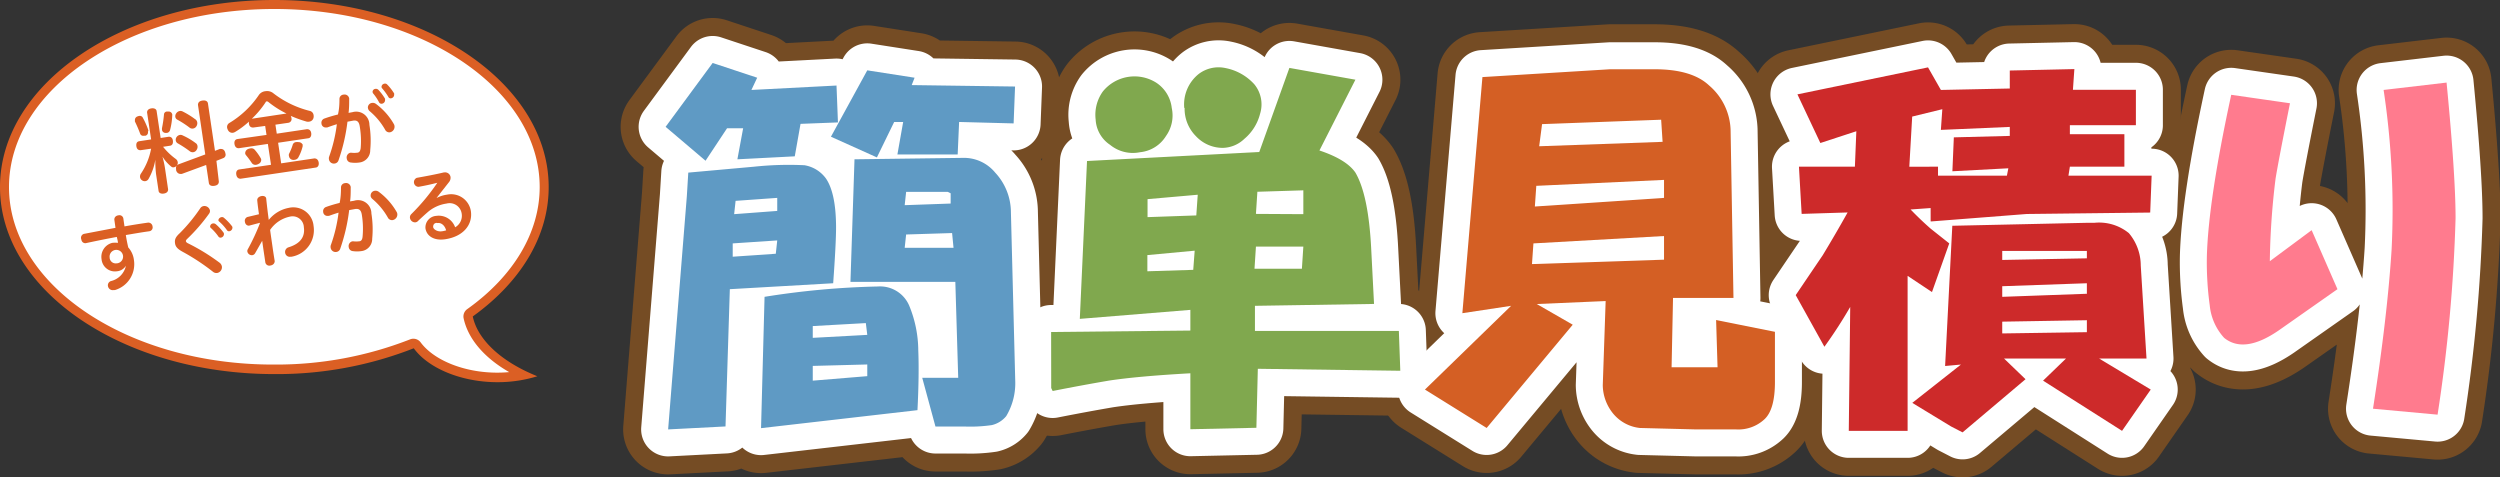
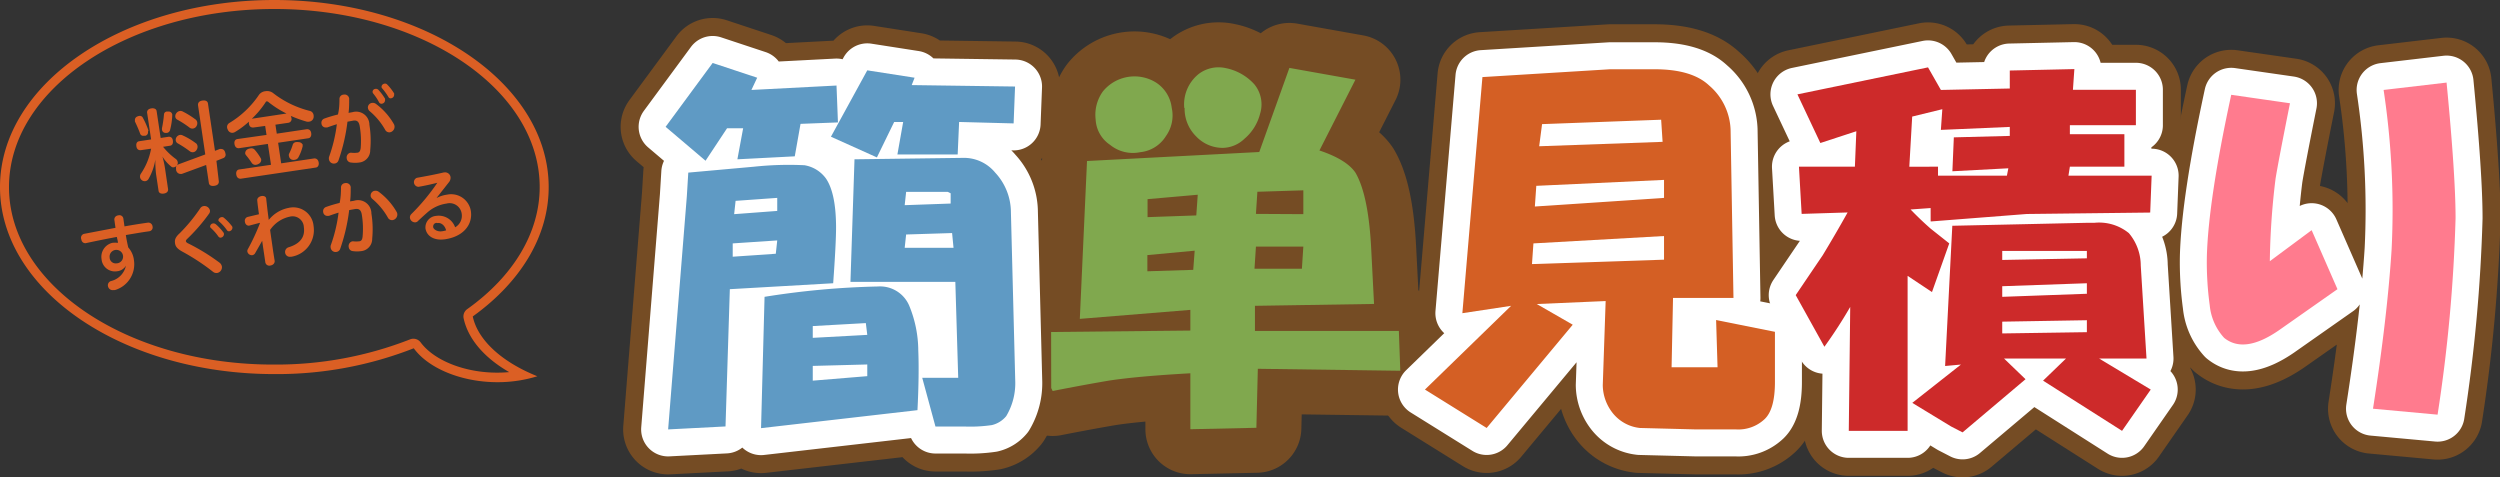
<svg xmlns="http://www.w3.org/2000/svg" viewBox="0 0 277.94 53.06">
  <rect x="0" y="0" width="277.94" height="53.06" fill="#333333" stroke="none" />
  <defs>
    <style>.cls-1,.cls-2{fill:none;stroke-linejoin:round;}.cls-1{stroke:#754c24;stroke-width:10px;}.cls-2{stroke:#fff;stroke-width:6px;}.cls-3{fill:#5f9ac4;}.cls-4{fill:#80a84e;}.cls-5{fill:#d45f24;}.cls-6{fill:#cd2a2a;}.cls-7{fill:#ff7b8e;}.cls-8{fill:#fff;}.cls-9{fill:#db5f24;}</style>
  </defs>
  <title>アセット 4</title>
  <g id="レイヤー_2" data-name="レイヤー 2">
    <g id="sp">
      <g id="section07">
        <g id="flowのコピー">
          <g id="簡易見積">
            <path class="cls-1" d="M79.23,7l4.95,1.64L83.54,10,93,9.51l.16,4.1L89,13.77l-.64,3.61-6.38.33.64-3.45H80.83l-2.39,3.61L74,14.1ZM76.36,21.81l.16-2.62,7.34-.66a36.53,36.53,0,0,1,5.58-.16,3.7,3.7,0,0,1,2.39,1.48q1.11,1.64,1.12,5.41,0,1.81-.32,6.23l-11.49.66-.48,15.26-6.38.33Zm9.89,6.4.16-1.48-4.95.33v1.48Zm.16-4.76V22l-4.63.33-.16,1.48ZM102,45.6l-17.39,2L85,33a91.2,91.2,0,0,1,12.6-1.15A3.52,3.52,0,0,1,101.09,34a13.25,13.25,0,0,1,1,4.92Q102.2,41.67,102,45.6Zm-5.58-8.37-.16-1.31-5.9.33v1.31Zm0,4.59V40.52l-6.06.16v1.64Zm0-34,5.26.82-.32.82,11.49.16-.16,4.1-6.06-.16-.16,3.61h-6.7l.64-3.61h-1l-1.92,3.94-5.11-2.3ZM95,17.71l12.13-.16a4.5,4.5,0,0,1,3.51,1.64,6.49,6.49,0,0,1,1.75,4.43l.48,18.7a7.15,7.15,0,0,1-1,3.94,2.94,2.94,0,0,1-1.6,1,16.57,16.57,0,0,1-3,.16H104L102.53,42h4l-.32-10.66H94.55Zm10.69,4.92V21.49l-.32-.16h-4.63l-.16,1.48Zm.32,4.92-.16-1.64-5.11.16-.16,1.48Z" />
            <path class="cls-1" d="M116.86,36.91l15.48-.16v-2.3l-12.29,1,.8-17.55,19.15-1,3.35-9.35,7.34,1.31-4,7.87q3,1,4,2.46,1.44,2.46,1.75,8.37l.32,6.23L139.52,34v2.79h16l.16,4.43L139.84,41l-.16,6.56-7.34.16V41.5q-5.9.33-9.09.82-2.87.49-6.22,1.15l-.16-.33Zm4.95-23.62a4.44,4.44,0,0,1,.8-3.12,4.53,4.53,0,0,1,5.9-1A3.87,3.87,0,0,1,130.27,12a3.92,3.92,0,0,1-.64,3.12,3.81,3.81,0,0,1-2.87,1.8,4,4,0,0,1-3.35-.82A3.59,3.59,0,0,1,121.81,13.28ZM133,23.95l.16-2.3-5.58.49v2ZM132.66,30l.16-2.13-5.26.49v1.8Zm-1-18a4.33,4.33,0,0,1,1.6-3.77,3.65,3.65,0,0,1,3-.66,5.82,5.82,0,0,1,3.19,1.8,3.51,3.51,0,0,1,.64,3.28,5.37,5.37,0,0,1-1.75,2.79,3.57,3.57,0,0,1-2.39,1,4.07,4.07,0,0,1-3-1.31A4.31,4.31,0,0,1,131.7,12Zm13.08,17.88.16-2.46h-5.27l-.16,2.46Zm.16-6.07V21.16l-5.11.16-.16,2.46Z" />
            <path class="cls-1" d="M168,34l-5.42.82,2.23-26.25L179,7.7h4.95q4.15,0,6.06,1.8a6.79,6.79,0,0,1,2.39,4.92l.32,18.7H186l-.16,7.71h5.11l-.16-5.25,6.54,1.31v5.58q0,3-1.12,4.1A4.26,4.26,0,0,1,193,47.74h-4.47l-6.22-.16a4.46,4.46,0,0,1-3-1.64,5.08,5.08,0,0,1-1.12-3.12l.32-9.35-7.66.33,4,2.3-9.57,11.48-6.86-4.27ZM185,28.87V26.24l-14.52.82-.16,2.3ZM185,22V20l-14.2.66-.16,2.3Zm-.16-6.23-.16-2.46-13.24.49-.32,2.46Z" />
            <path class="cls-1" d="M205.41,23.62l-5.11.16L200,18.53h6.22l.16-3.94-4,1.31-2.55-5.41,14.52-3L215.78,10l7.66-.16v-2l7.18-.16-.16,2.3h7v3.94h-7.34v1h6.06v3.61h-6.06l-.16,1h9.25l-.16,4.1-13.72.16-10.53.82h-.16V23.13l-2.23.16q1.11,1.15,2.23,2.13l2.07,1.64-1.92,5.41-2.71-1.8V47.9h-6.54l.16-13.78a51.68,51.68,0,0,1-2.87,4.43l-3.19-5.74q1.44-2.13,3-4.43Q204.13,25.92,205.41,23.62Zm10.05-5.09v1h7.66l.16-.82-6.22.33.16-3.77,6.22-.16v-1l-7.66.33.16-2.3-3.35.82-.32,5.58Zm2.55,22-1.76.16.8-15.59,15-.33h.8a5.23,5.23,0,0,1,3.83,1.15A5.58,5.58,0,0,1,238,29.52l.64,10.34h-5.27l5.74,3.45-3.19,4.59-8.78-5.58,2.55-2.46H222.8l2.39,2.3-7,5.91-1.28-.66-4.31-2.62Zm14-11.81v-.82h-9.41v1Zm0,3.94V31.49l-9.41.33V33Zm0,4.27V35.6l-9.41.16v1.31Z" />
            <path class="cls-1" d="M254.59,11.48q-1.28,6.4-1.6,8.37a82.65,82.65,0,0,0-.64,9.19L257,25.59l2.87,6.56-6.54,4.59q-3.83,2.63-6.06.82a6.24,6.24,0,0,1-1.6-3.61,35.39,35.39,0,0,1-.32-5.41q.16-6.23,2.71-18ZM265,10l7-.82q1,10.34,1,15.09A174.15,174.15,0,0,1,271,46.1l-7.18-.66q1.59-10.17,2.07-17.72A89.39,89.39,0,0,0,265,10Z" />
            <path class="cls-2" d="M79.23,7l4.95,1.64L83.54,10,93,9.51l.16,4.1L89,13.77l-.64,3.61-6.38.33.64-3.45H80.83l-2.39,3.61L74,14.1ZM76.36,21.81l.16-2.62,7.34-.66a36.53,36.53,0,0,1,5.58-.16,3.7,3.7,0,0,1,2.39,1.48q1.11,1.64,1.12,5.41,0,1.81-.32,6.23l-11.49.66-.48,15.26-6.38.33Zm9.89,6.4.16-1.48-4.95.33v1.48Zm.16-4.76V22l-4.63.33-.16,1.48ZM102,45.6l-17.39,2L85,33a91.2,91.2,0,0,1,12.6-1.15A3.52,3.52,0,0,1,101.09,34a13.25,13.25,0,0,1,1,4.92Q102.2,41.67,102,45.6Zm-5.58-8.37-.16-1.31-5.9.33v1.31Zm0,4.59V40.52l-6.06.16v1.64Zm0-34,5.26.82-.32.82,11.49.16-.16,4.1-6.06-.16-.16,3.61h-6.7l.64-3.61h-1l-1.92,3.94-5.11-2.3ZM95,17.71l12.13-.16a4.5,4.5,0,0,1,3.51,1.64,6.49,6.49,0,0,1,1.75,4.43l.48,18.7a7.15,7.15,0,0,1-1,3.94,2.94,2.94,0,0,1-1.6,1,16.57,16.57,0,0,1-3,.16H104L102.53,42h4l-.32-10.66H94.55Zm10.69,4.92V21.49l-.32-.16h-4.63l-.16,1.48Zm.32,4.92-.16-1.64-5.11.16-.16,1.48Z" />
-             <path class="cls-2" d="M116.86,36.91l15.48-.16v-2.3l-12.29,1,.8-17.55,19.15-1,3.35-9.35,7.34,1.31-4,7.87q3,1,4,2.46,1.44,2.46,1.75,8.37l.32,6.23L139.52,34v2.79h16l.16,4.43L139.84,41l-.16,6.56-7.34.16V41.5q-5.9.33-9.09.82-2.87.49-6.22,1.15l-.16-.33Zm4.95-23.62a4.44,4.44,0,0,1,.8-3.12,4.53,4.53,0,0,1,5.9-1A3.87,3.87,0,0,1,130.27,12a3.92,3.92,0,0,1-.64,3.12,3.81,3.81,0,0,1-2.87,1.8,4,4,0,0,1-3.35-.82A3.59,3.59,0,0,1,121.81,13.28ZM133,23.95l.16-2.3-5.58.49v2ZM132.66,30l.16-2.13-5.26.49v1.8Zm-1-18a4.33,4.33,0,0,1,1.6-3.77,3.65,3.65,0,0,1,3-.66,5.82,5.82,0,0,1,3.19,1.8,3.51,3.51,0,0,1,.64,3.28,5.37,5.37,0,0,1-1.75,2.79,3.57,3.57,0,0,1-2.39,1,4.07,4.07,0,0,1-3-1.31A4.31,4.31,0,0,1,131.7,12Zm13.08,17.88.16-2.46h-5.27l-.16,2.46Zm.16-6.07V21.16l-5.11.16-.16,2.46Z" />
            <path class="cls-2" d="M168,34l-5.42.82,2.23-26.25L179,7.7h4.95q4.15,0,6.06,1.8a6.79,6.79,0,0,1,2.39,4.92l.32,18.7H186l-.16,7.71h5.11l-.16-5.25,6.54,1.31v5.58q0,3-1.12,4.1A4.26,4.26,0,0,1,193,47.74h-4.47l-6.22-.16a4.46,4.46,0,0,1-3-1.64,5.08,5.08,0,0,1-1.12-3.12l.32-9.35-7.66.33,4,2.3-9.57,11.48-6.86-4.27ZM185,28.87V26.24l-14.52.82-.16,2.3ZM185,22V20l-14.2.66-.16,2.3Zm-.16-6.23-.16-2.46-13.24.49-.32,2.46Z" />
            <path class="cls-2" d="M205.41,23.62l-5.11.16L200,18.53h6.22l.16-3.94-4,1.31-2.55-5.41,14.52-3L215.78,10l7.66-.16v-2l7.18-.16-.16,2.3h7v3.94h-7.34v1h6.06v3.61h-6.06l-.16,1h9.25l-.16,4.1-13.72.16-10.53.82h-.16V23.13l-2.23.16q1.11,1.15,2.23,2.13l2.07,1.64-1.92,5.41-2.71-1.8V47.9h-6.54l.16-13.78a51.68,51.68,0,0,1-2.87,4.43l-3.19-5.74q1.44-2.13,3-4.43Q204.13,25.92,205.41,23.62Zm10.05-5.09v1h7.66l.16-.82-6.22.33.16-3.77,6.22-.16v-1l-7.66.33.16-2.3-3.35.82-.32,5.58Zm2.55,22-1.76.16.8-15.59,15-.33h.8a5.23,5.23,0,0,1,3.83,1.15A5.58,5.58,0,0,1,238,29.52l.64,10.34h-5.27l5.74,3.45-3.19,4.59-8.78-5.58,2.55-2.46H222.8l2.39,2.3-7,5.91-1.28-.66-4.31-2.62Zm14-11.81v-.82h-9.41v1Zm0,3.94V31.49l-9.41.33V33Zm0,4.27V35.6l-9.41.16v1.31Z" />
            <path class="cls-2" d="M254.59,11.48q-1.28,6.4-1.6,8.37a82.65,82.65,0,0,0-.64,9.19L257,25.59l2.87,6.56-6.54,4.59q-3.83,2.63-6.06.82a6.24,6.24,0,0,1-1.6-3.61,35.39,35.39,0,0,1-.32-5.41q.16-6.23,2.71-18ZM265,10l7-.82q1,10.34,1,15.09A174.15,174.15,0,0,1,271,46.1l-7.18-.66q1.59-10.17,2.07-17.72A89.39,89.39,0,0,0,265,10Z" />
            <path class="cls-3" d="M79.23,7l4.95,1.64L83.54,10,93,9.51l.16,4.1L89,13.77l-.64,3.61-6.38.33.64-3.45H80.83l-2.39,3.61L74,14.1ZM76.36,21.81l.16-2.62,7.34-.66a36.53,36.53,0,0,1,5.58-.16,3.7,3.7,0,0,1,2.39,1.48q1.11,1.64,1.12,5.41,0,1.81-.32,6.23l-11.49.66-.48,15.26-6.38.33Zm9.89,6.4.16-1.48-4.95.33v1.48Zm.16-4.76V22l-4.63.33-.16,1.48ZM102,45.6l-17.39,2L85,33a91.2,91.2,0,0,1,12.6-1.15A3.52,3.52,0,0,1,101.09,34a13.25,13.25,0,0,1,1,4.92Q102.2,41.67,102,45.6Zm-5.58-8.37-.16-1.31-5.9.33v1.31Zm0,4.59V40.52l-6.06.16v1.64Zm0-34,5.26.82-.32.82,11.49.16-.16,4.1-6.06-.16-.16,3.61h-6.7l.64-3.61h-1l-1.92,3.94-5.11-2.3ZM95,17.71l12.13-.16a4.5,4.5,0,0,1,3.51,1.64,6.49,6.49,0,0,1,1.75,4.43l.48,18.7a7.15,7.15,0,0,1-1,3.94,2.94,2.94,0,0,1-1.6,1,16.57,16.57,0,0,1-3,.16H104L102.53,42h4l-.32-10.66H94.55Zm10.69,4.92V21.49l-.32-.16h-4.63l-.16,1.48Zm.32,4.92-.16-1.64-5.11.16-.16,1.48Z" />
            <path class="cls-4" d="M116.86,36.91l15.48-.16v-2.3l-12.29,1,.8-17.55,19.15-1,3.35-9.35,7.34,1.31-4,7.87q3,1,4,2.46,1.44,2.46,1.75,8.37l.32,6.23L139.52,34v2.79h16l.16,4.43L139.84,41l-.16,6.56-7.34.16V41.5q-5.9.33-9.09.82-2.87.49-6.22,1.15l-.16-.33Zm4.95-23.62a4.44,4.44,0,0,1,.8-3.12,4.53,4.53,0,0,1,5.9-1A3.87,3.87,0,0,1,130.27,12a3.92,3.92,0,0,1-.64,3.12,3.81,3.81,0,0,1-2.87,1.8,4,4,0,0,1-3.35-.82A3.59,3.59,0,0,1,121.81,13.28ZM133,23.95l.16-2.3-5.58.49v2ZM132.66,30l.16-2.13-5.26.49v1.8Zm-1-18a4.33,4.33,0,0,1,1.6-3.77,3.65,3.65,0,0,1,3-.66,5.82,5.82,0,0,1,3.19,1.8,3.51,3.51,0,0,1,.64,3.28,5.37,5.37,0,0,1-1.75,2.79,3.57,3.57,0,0,1-2.39,1,4.07,4.07,0,0,1-3-1.31A4.31,4.31,0,0,1,131.7,12Zm13.08,17.88.16-2.46h-5.27l-.16,2.46Zm.16-6.07V21.16l-5.11.16-.16,2.46Z" />
            <path class="cls-5" d="M168,34l-5.42.82,2.23-26.25L179,7.7h4.95q4.15,0,6.06,1.8a6.79,6.79,0,0,1,2.39,4.92l.32,18.7H186l-.16,7.71h5.11l-.16-5.25,6.54,1.31v5.58q0,3-1.12,4.1A4.26,4.26,0,0,1,193,47.74h-4.47l-6.22-.16a4.46,4.46,0,0,1-3-1.64,5.08,5.08,0,0,1-1.12-3.12l.32-9.35-7.66.33,4,2.3-9.57,11.48-6.86-4.27ZM185,28.87V26.24l-14.52.82-.16,2.3ZM185,22V20l-14.2.66-.16,2.3Zm-.16-6.23-.16-2.46-13.24.49-.32,2.46Z" />
            <path class="cls-6" d="M205.41,23.62l-5.11.16L200,18.53h6.22l.16-3.94-4,1.31-2.55-5.41,14.52-3L215.78,10l7.66-.16v-2l7.18-.16-.16,2.3h7v3.94h-7.34v1h6.06v3.61h-6.06l-.16,1h9.25l-.16,4.1-13.72.16-10.53.82h-.16V23.13l-2.23.16q1.11,1.15,2.23,2.13l2.07,1.64-1.92,5.41-2.71-1.8V47.9h-6.54l.16-13.78a51.68,51.68,0,0,1-2.87,4.43l-3.19-5.74q1.44-2.13,3-4.43Q204.13,25.92,205.41,23.62Zm10.05-5.09v1h7.66l.16-.82-6.22.33.16-3.77,6.22-.16v-1l-7.66.33.16-2.3-3.35.82-.32,5.58Zm2.55,22-1.76.16.8-15.59,15-.33h.8a5.23,5.23,0,0,1,3.83,1.15A5.58,5.58,0,0,1,238,29.52l.64,10.34h-5.27l5.74,3.45-3.19,4.59-8.78-5.58,2.55-2.46H222.8l2.39,2.3-7,5.91-1.28-.66-4.31-2.62Zm14-11.81v-.82h-9.41v1Zm0,3.94V31.49l-9.41.33V33Zm0,4.27V35.6l-9.41.16v1.31Z" />
            <path class="cls-7" d="M254.59,11.48q-1.28,6.4-1.6,8.37a82.65,82.65,0,0,0-.64,9.19L257,25.59l2.87,6.56-6.54,4.59q-3.83,2.63-6.06.82a6.24,6.24,0,0,1-1.6-3.61,35.39,35.39,0,0,1-.32-5.41q.16-6.23,2.71-18ZM265,10l7-.82q1,10.34,1,15.09A174.15,174.15,0,0,1,271,46.1l-7.18-.66q1.59-10.17,2.07-17.72A89.39,89.39,0,0,0,265,10Z" />
-             <path class="cls-8" d="M55.27,42c-3.77,0-7.35-1.43-8.9-3.57a.5.5,0,0,0-.59-.17A41.32,41.32,0,0,1,30.5,41.09C14,41.09.5,32,.5,20.8S14,.5,30.5.5s30,9.11,30,20.3c0,5.21-2.94,10.18-8.27,14a.5.5,0,0,0-.2.51c.52,2.48,2.73,4.77,6.15,6.42a14.65,14.65,0,0,1-2.91.29Z" />
            <path class="cls-9" d="M30.5,1C46.77,1,60,9.88,60,20.8c0,5-2.86,9.87-8.06,13.57a1,1,0,0,0-.4,1c.48,2.28,2.28,4.4,5.07,6q-.66.06-1.34.06c-3.62,0-7-1.35-8.5-3.36a1,1,0,0,0-1.18-.34,40.81,40.81,0,0,1-15.08,2.8C14.23,40.59,1,31.71,1,20.8S14.23,1,30.5,1m0-1C13.65,0,0,9.31,0,20.8S13.65,41.59,30.5,41.59A41.63,41.63,0,0,0,46,38.72c1.64,2.25,5.33,3.77,9.31,3.77a14.91,14.91,0,0,0,4.43-.66c-4.07-1.63-6.65-4.11-7.18-6.65C57.77,31.44,61,26.38,61,20.8,61,9.31,47.34,0,30.5,0Z" />
            <path class="cls-9" d="M16.45,14.64a.39.39,0,0,1-.28.45l-.17,0a.36.36,0,0,1-.43-.26A14.22,14.22,0,0,0,15,13.51a.82.82,0,0,1,0-.14.41.41,0,0,1,.27-.42.74.74,0,0,1,.2-.06.37.37,0,0,1,.42.22,8.48,8.48,0,0,1,.61,1.39A.68.68,0,0,1,16.45,14.64Zm1.68,1.68a7.21,7.21,0,0,0,1.41,1.35.54.54,0,0,1,.22.36.44.44,0,0,1-.07.32.53.53,0,0,1-.36.25.35.35,0,0,1-.27-.06,4.42,4.42,0,0,1-1-1.13,11,11,0,0,1,.28,1.27l.35,2.38c0,.24-.15.41-.48.46s-.55-.07-.58-.3l-.28-1.86a12.34,12.34,0,0,1-.08-1.61,6.34,6.34,0,0,1-.76,2.15.49.49,0,0,1-.35.24.53.53,0,0,1-.38-.1.52.52,0,0,1-.21-.34.57.57,0,0,1,.1-.4,7.3,7.3,0,0,0,1.13-2.77l-1.18.17c-.26,0-.42-.14-.46-.45s.06-.51.32-.55l1.32-.2-.45-3c0-.23.15-.4.47-.45s.56.07.59.29l.45,3,.91-.14c.25,0,.41.14.45.44s-.06.52-.31.56Zm.4-1.55a.52.52,0,0,1-.19,0,.39.39,0,0,1-.33-.34.69.69,0,0,1,0-.19,12.83,12.83,0,0,0,.22-1.51.34.34,0,0,1,.33-.33h.17a.4.4,0,0,1,.42.32.26.26,0,0,1,0,.08,7.36,7.36,0,0,1-.25,1.68A.43.43,0,0,1,18.53,14.78Zm3.19-1.51a.53.53,0,0,1,.21.36.6.6,0,0,1-.09.41.51.51,0,0,1-.38.26.48.48,0,0,1-.37-.09,10.78,10.78,0,0,0-1.4-.91.41.41,0,0,1-.2-.3.56.56,0,0,1,.11-.4.59.59,0,0,1,.39-.25.52.52,0,0,1,.33.06A9,9,0,0,1,21.72,13.27Zm.06,2.66a.5.5,0,0,1,.18.33.61.61,0,0,1-.1.41.51.51,0,0,1-.37.26.5.5,0,0,1-.37-.09,12.24,12.24,0,0,0-1.37-.9.43.43,0,0,1-.21-.32.53.53,0,0,1,.12-.41A.57.57,0,0,1,20,15a.51.51,0,0,1,.32.06A7.35,7.35,0,0,1,21.78,15.93Zm2.55,4.26c0,.27-.16.43-.5.48s-.57-.05-.61-.32l-.3-2-2.72,1-.1,0c-.22,0-.43-.11-.52-.41a.68.68,0,0,1,0-.14.43.43,0,0,1,.24-.51l3-1.11-.81-5.5c0-.28.16-.44.49-.49s.58.05.62.33l.78,5.26.54-.21.11,0c.2,0,.37.07.47.34a1.54,1.54,0,0,1,.05.2.4.4,0,0,1-.25.48l-.76.3Z" />
            <path class="cls-9" d="M28.15,14.18c-.26,0-.43-.12-.47-.41a.64.64,0,0,1,0-.25,9.67,9.67,0,0,1-1.54,1.15.72.72,0,0,1-.24.09.53.53,0,0,1-.56-.31.82.82,0,0,1-.09-.25.52.52,0,0,1,.27-.54,10.46,10.46,0,0,0,3.26-3.1,1,1,0,0,1,.73-.42,1.09,1.09,0,0,1,.83.19,10.94,10.94,0,0,0,4.1,2,.54.54,0,0,1,.42.45.75.75,0,0,1,0,.3.55.55,0,0,1-.46.44.71.71,0,0,1-.31,0,13.44,13.44,0,0,1-1.77-.64.63.63,0,0,1,.08.24.42.42,0,0,1-.33.53l-1.45.21.15,1,3.36-.5c.26,0,.43.15.47.44s-.07.54-.32.57l-3.36.5.34,2.29,3.69-.55c.26,0,.43.16.48.45s-.07.54-.33.57l-8.35,1.24c-.26,0-.43-.15-.48-.46s.07-.53.32-.57l3.54-.52L29.78,16l-3.24.48c-.25,0-.42-.15-.47-.46s.07-.52.32-.56L29.63,15l-.15-1Zm-.3,2.31a.5.5,0,0,1,.45.14,5.7,5.7,0,0,1,.67.93.46.46,0,0,1,.07.18.49.49,0,0,1-.29.48.74.74,0,0,1-.28.1.48.48,0,0,1-.49-.22,9.42,9.42,0,0,0-.64-.86.43.43,0,0,1-.08-.18.51.51,0,0,1,.27-.47A.91.91,0,0,1,27.85,16.5Zm4-3.87a10.69,10.69,0,0,1-2-1.27.27.27,0,0,0-.18-.08c-.05,0-.1,0-.16.13A10.19,10.19,0,0,1,28,13.2Zm1.79,3.5a.36.36,0,0,1,0,.18,4.83,4.83,0,0,1-.45,1.16.52.52,0,0,1-.39.3.7.7,0,0,1-.33,0,.49.49,0,0,1-.34-.39.41.41,0,0,1,0-.26,6.23,6.23,0,0,0,.41-1,.42.42,0,0,1,.36-.31,1,1,0,0,1,.29,0A.51.51,0,0,1,33.67,16.13Z" />
            <path class="cls-9" d="M37.74,11a.48.48,0,0,1,.45-.48.52.52,0,0,1,.63.42.45.45,0,0,1,0,.11c0,.48,0,1-.07,1.5l.44-.08a1.47,1.47,0,0,1,1.88,1.41,11,11,0,0,1,.09,2.81,1.36,1.36,0,0,1-1.23,1.38,3.15,3.15,0,0,1-.9,0,.5.5,0,0,1-.48-.45.54.54,0,0,1,.4-.64h.13a2.25,2.25,0,0,0,.59,0c.25,0,.38-.15.43-.51A9.66,9.66,0,0,0,40,14.08c-.08-.54-.29-.73-.72-.67l-.65.12a20.4,20.4,0,0,1-1,4.31.51.51,0,0,1-.42.34.55.55,0,0,1-.63-.42.64.64,0,0,1,0-.31,16.6,16.6,0,0,0,.87-3.64c-.37.11-.74.24-1.07.36l-.11,0a.47.47,0,0,1-.53-.44.49.49,0,0,1,.32-.55,14.72,14.72,0,0,1,1.51-.45C37.71,12.18,37.74,11.57,37.74,11Zm3.16,1a.52.52,0,0,1,.46-.56.59.59,0,0,1,.42.1,7.29,7.29,0,0,1,2,2.24.57.57,0,0,1,.08.23.63.63,0,0,1-.51.7.52.52,0,0,1-.54-.3,7.57,7.57,0,0,0-1.72-2.06A.57.57,0,0,1,40.9,11.95Zm.52-1.77a.34.34,0,0,1,.32-.35.38.38,0,0,1,.32.1,5.65,5.65,0,0,1,.75,1,.73.73,0,0,1,0,.12.4.4,0,0,1-.35.43.3.3,0,0,1-.32-.16,5.44,5.44,0,0,0-.67-1A.35.35,0,0,1,41.42,10.18Zm1-.59c0-.16.14-.31.32-.34a.32.32,0,0,1,.3.09,5.42,5.42,0,0,1,.78,1,.34.34,0,0,1,0,.12.4.4,0,0,1-.35.42.26.26,0,0,1-.29-.15,6.86,6.86,0,0,0-.73-1A.29.29,0,0,1,42.42,9.59Z" />
            <path class="cls-9" d="M12.71,24.41c0-.27.2-.44.45-.47a.44.44,0,0,1,.55.33l.13.9c.94-.17,1.84-.31,2.62-.42a.47.47,0,0,1,.5.43.43.43,0,0,1-.36.53l-.42.06c-.67.1-1.41.23-2.19.36.07.46.16.92.27,1.38a2.54,2.54,0,0,1,.63,1.4,3,3,0,0,1-2.12,3.34l-.14,0A.54.54,0,0,1,12,31.8a.49.49,0,0,1,.33-.55A2.23,2.23,0,0,0,14,29.54h0a1.3,1.3,0,0,1-1,.62,1.49,1.49,0,0,1-1.71-1.35A1.6,1.6,0,0,1,12.48,27a2.81,2.81,0,0,1,.63,0c0-.21-.08-.43-.12-.66-1.19.22-2.41.47-3.48.7h0c-.27,0-.44-.18-.47-.43A.45.45,0,0,1,9.34,26l3.5-.67Zm.22,4.87a.75.75,0,1,0-.74-.65A.67.67,0,0,0,12.93,29.28Z" />
            <path class="cls-9" d="M22.64,22.91a.63.63,0,0,1,.7.48.49.49,0,0,1-.1.37,19.68,19.68,0,0,1-2.44,2.81c-.1.1-.15.19-.13.26s.09.16.23.22a22.67,22.67,0,0,1,3.49,2.14.68.68,0,0,1,.28.44.65.65,0,0,1-.53.72.61.61,0,0,1-.48-.15A24,24,0,0,0,20.32,28c-.61-.33-.81-.59-.86-.95s0-.65.53-1.13a18.57,18.57,0,0,0,2.27-2.76A.54.54,0,0,1,22.64,22.91Zm.72,2.3a.36.36,0,0,1,.33-.37.39.39,0,0,1,.29.08,5.4,5.4,0,0,1,.85.91.33.33,0,0,1,.07.16.41.41,0,0,1-.34.43.29.29,0,0,1-.29-.14,5.59,5.59,0,0,0-.79-.9A.27.27,0,0,1,23.36,25.21Zm.92-.71c0-.16.15-.33.35-.36a.31.31,0,0,1,.25.06,6,6,0,0,1,.89.92.29.29,0,0,1,.07.15.41.41,0,0,1-.35.44.26.26,0,0,1-.26-.12,5.13,5.13,0,0,0-.84-.94A.26.26,0,0,1,24.28,24.5Z" />
            <path class="cls-9" d="M28.79,23.82c-.07-.53-.14-1-.19-1.54s1-.7,1-.16c.08.75.17,1.53.28,2.33a3.73,3.73,0,0,1,2.22-1.34,2.26,2.26,0,0,1,2.76,2,3,3,0,0,1-2.44,3.43l-.1,0a.52.52,0,0,1-.62-.45.54.54,0,0,1,.39-.6c1.37-.42,1.84-1.23,1.69-2.24a1.25,1.25,0,0,0-1.53-1.17,3.53,3.53,0,0,0-2.22,1.48c.08.6.17,1.19.25,1.76s.17,1.16.26,1.7c0,.28-.21.46-.48.5a.45.45,0,0,1-.56-.34c-.11-.77-.24-1.58-.35-2.41l-.78,1.37a.44.44,0,0,1-.32.23.51.51,0,0,1-.55-.4.39.39,0,0,1,.05-.26,23.45,23.45,0,0,0,1.34-2.87v-.07l-1.21.32h0c-.25,0-.42-.18-.45-.43a.45.45,0,0,1,.29-.54Z" />
            <path class="cls-9" d="M37.91,20.84a.48.48,0,0,1,.45-.48.52.52,0,0,1,.63.42.41.41,0,0,1,0,.11c0,.48,0,1-.07,1.5l.44-.07a1.48,1.48,0,0,1,1.93,1.41,11,11,0,0,1,.09,2.81,1.36,1.36,0,0,1-1.23,1.38,3.16,3.16,0,0,1-.91,0,.5.5,0,0,1-.47-.45.54.54,0,0,1,.4-.64h.13a2.23,2.23,0,0,0,.59,0c.25,0,.38-.15.42-.51a9.59,9.59,0,0,0-.08-2.42c-.08-.53-.29-.73-.76-.66l-.65.12a20.54,20.54,0,0,1-1,4.31.52.52,0,0,1-.42.34.55.55,0,0,1-.63-.42.63.63,0,0,1,0-.31,16.57,16.57,0,0,0,.87-3.64c-.37.11-.74.24-1.07.36l-.11,0a.47.47,0,0,1-.53-.44.49.49,0,0,1,.32-.55,14.48,14.48,0,0,1,1.51-.45C37.88,22,37.91,21.41,37.91,20.84Zm3.3.93a.52.52,0,0,1,.46-.56.59.59,0,0,1,.42.1,7.3,7.3,0,0,1,2,2.24.57.57,0,0,1,.08.22.63.63,0,0,1-.52.7.52.52,0,0,1-.54-.3,7.57,7.57,0,0,0-1.72-2.06A.56.56,0,0,1,41.2,21.77Z" />
            <path class="cls-9" d="M48.57,22a3.43,3.43,0,0,1,1.13-.36,2.22,2.22,0,0,1,2.65,1.83c.22,1.5-.83,2.83-2.86,3.13-1.2.18-2.06-.33-2.19-1.22A1.29,1.29,0,0,1,48.5,24a1.93,1.93,0,0,1,2.1,1.27,1.47,1.47,0,0,0,.72-1.57,1.35,1.35,0,0,0-1.67-1.07,4.11,4.11,0,0,0-2.15,1c-.38.33-.74.67-1,.91a.48.48,0,0,1-.31.18.58.58,0,0,1-.61-.48.5.5,0,0,1,.14-.43,22.72,22.72,0,0,0,2.9-3.49c-.68.17-1.33.32-2.09.45a.52.52,0,0,1-.19-1c.95-.17,2-.36,3-.6h.05a.61.61,0,0,1,.7.51.78.78,0,0,1-.19.59L48.54,22Zm0,2.78c-.32,0-.44.26-.41.48s.45.54,1,.45a2.85,2.85,0,0,0,.44-.1C49.43,25,49,24.73,48.62,24.8Z" />
          </g>
        </g>
      </g>
    </g>
  </g>
</svg>